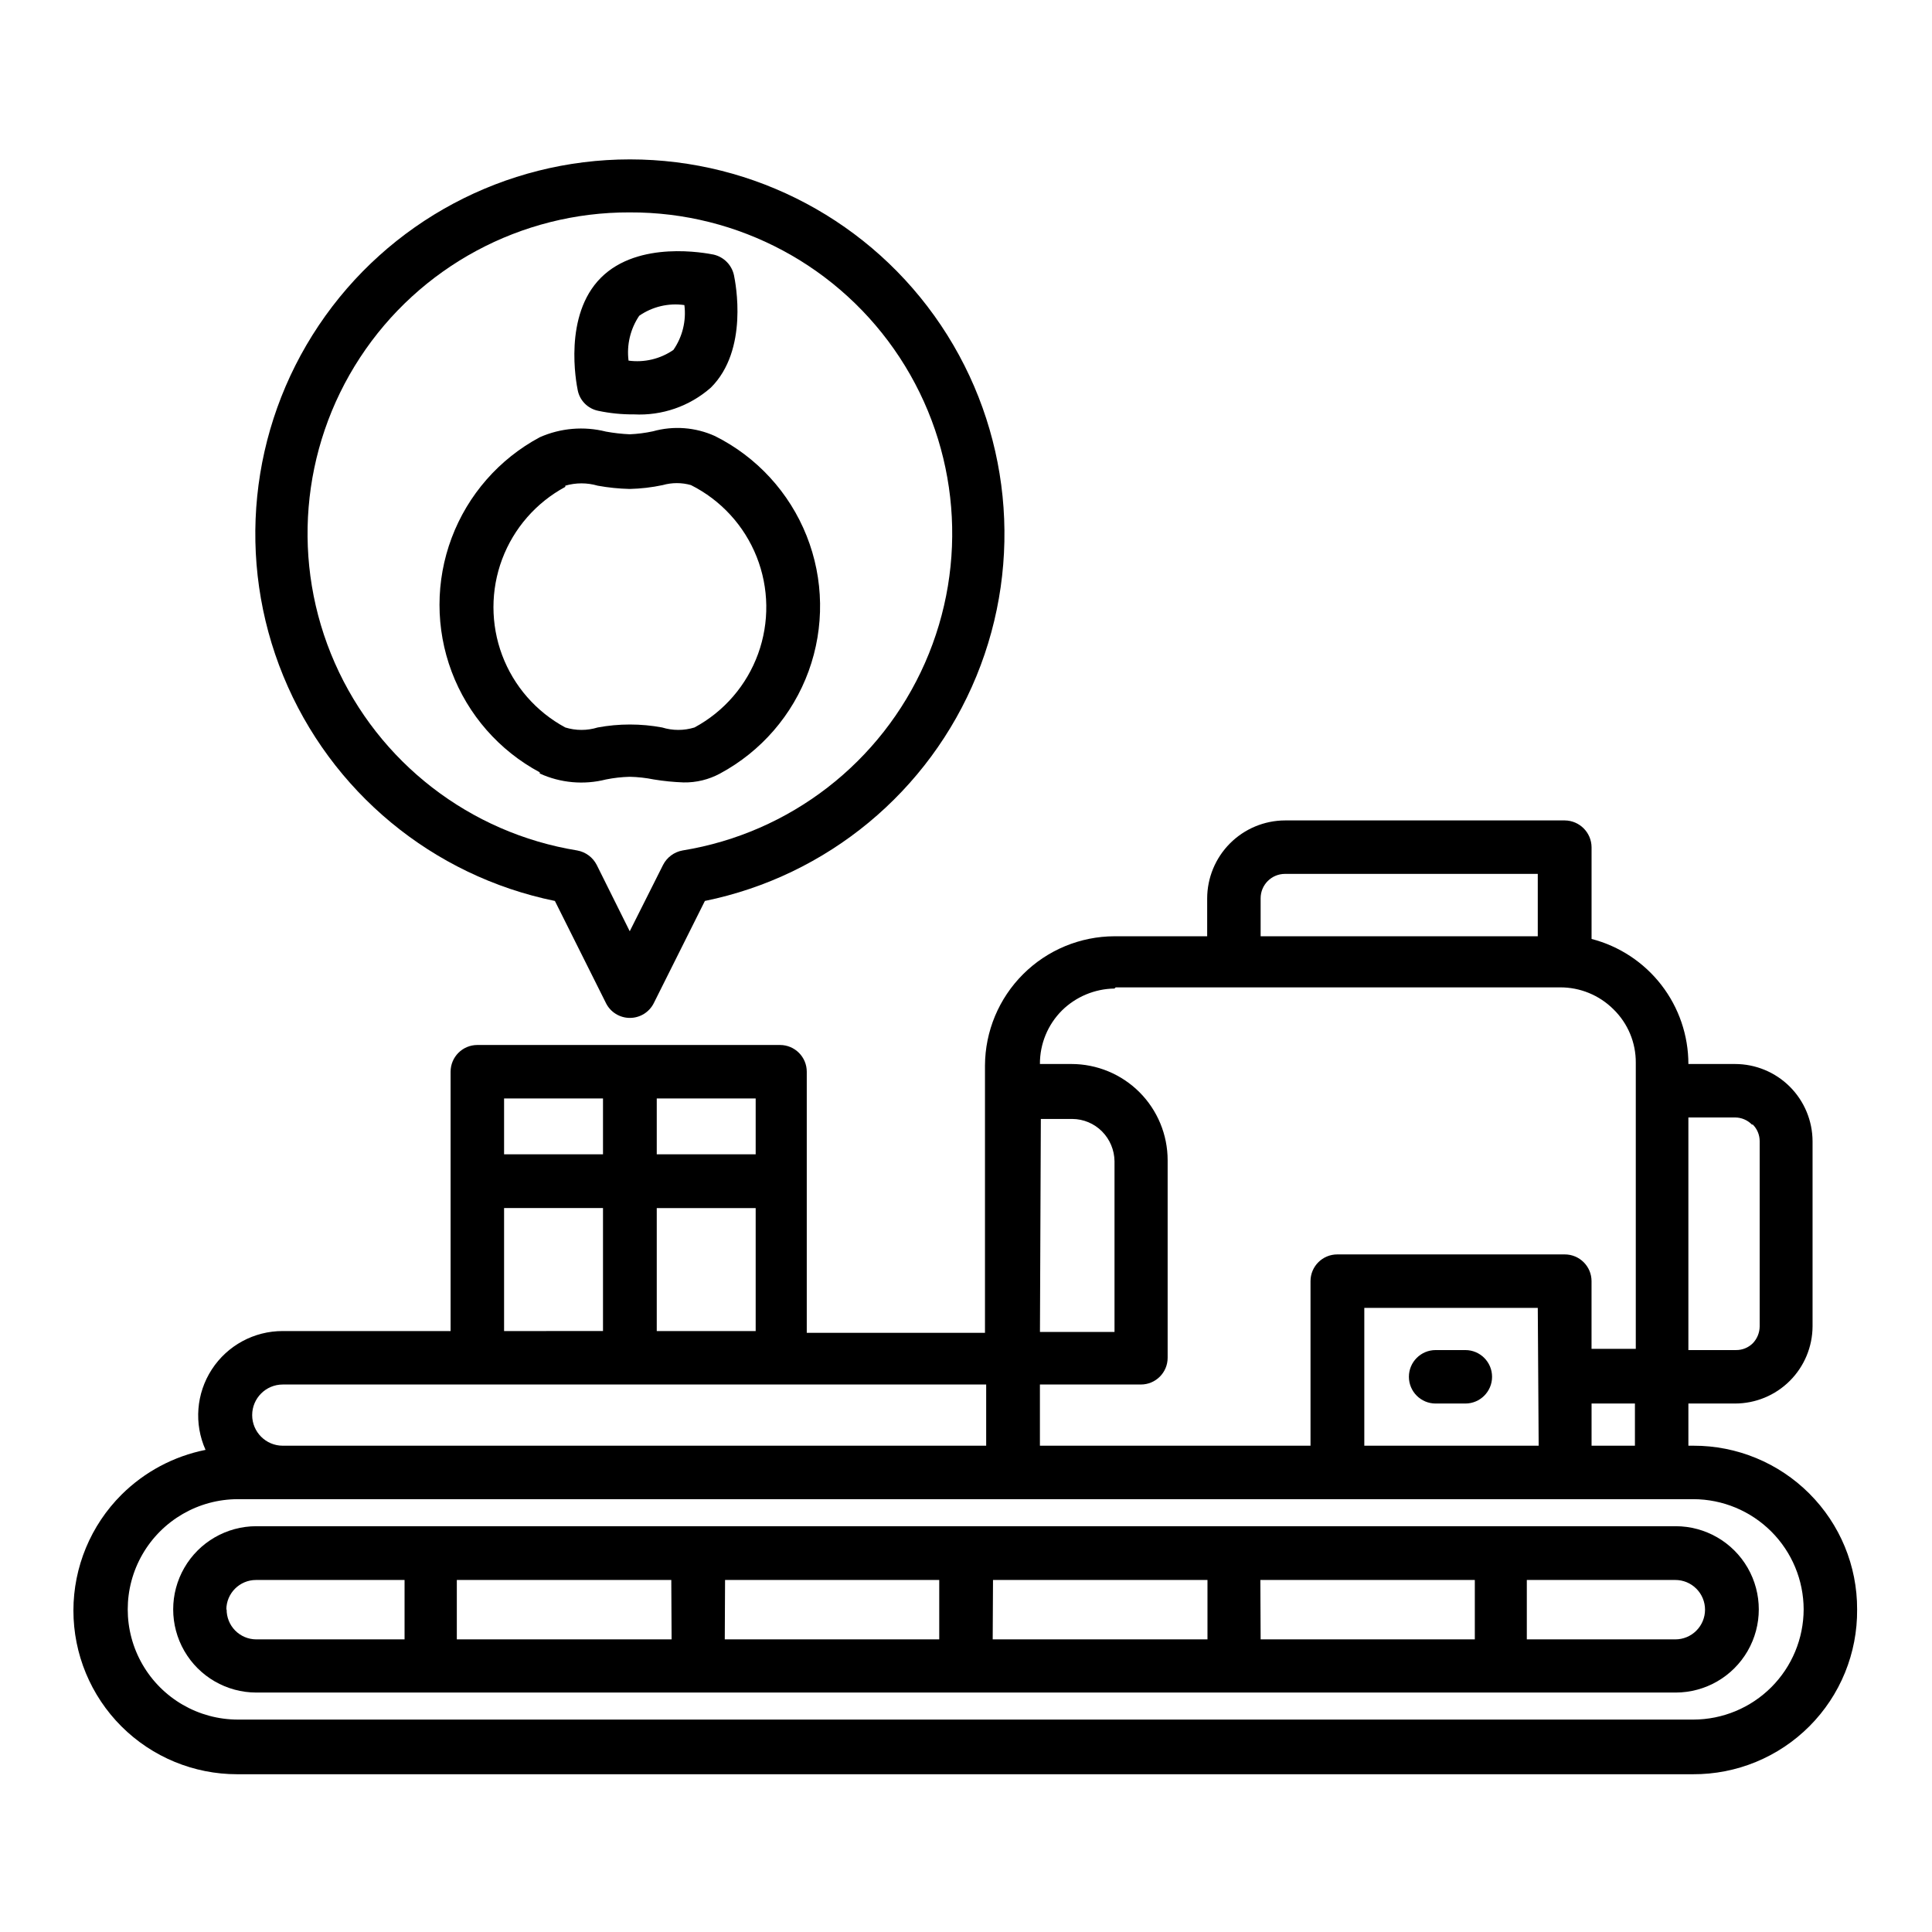
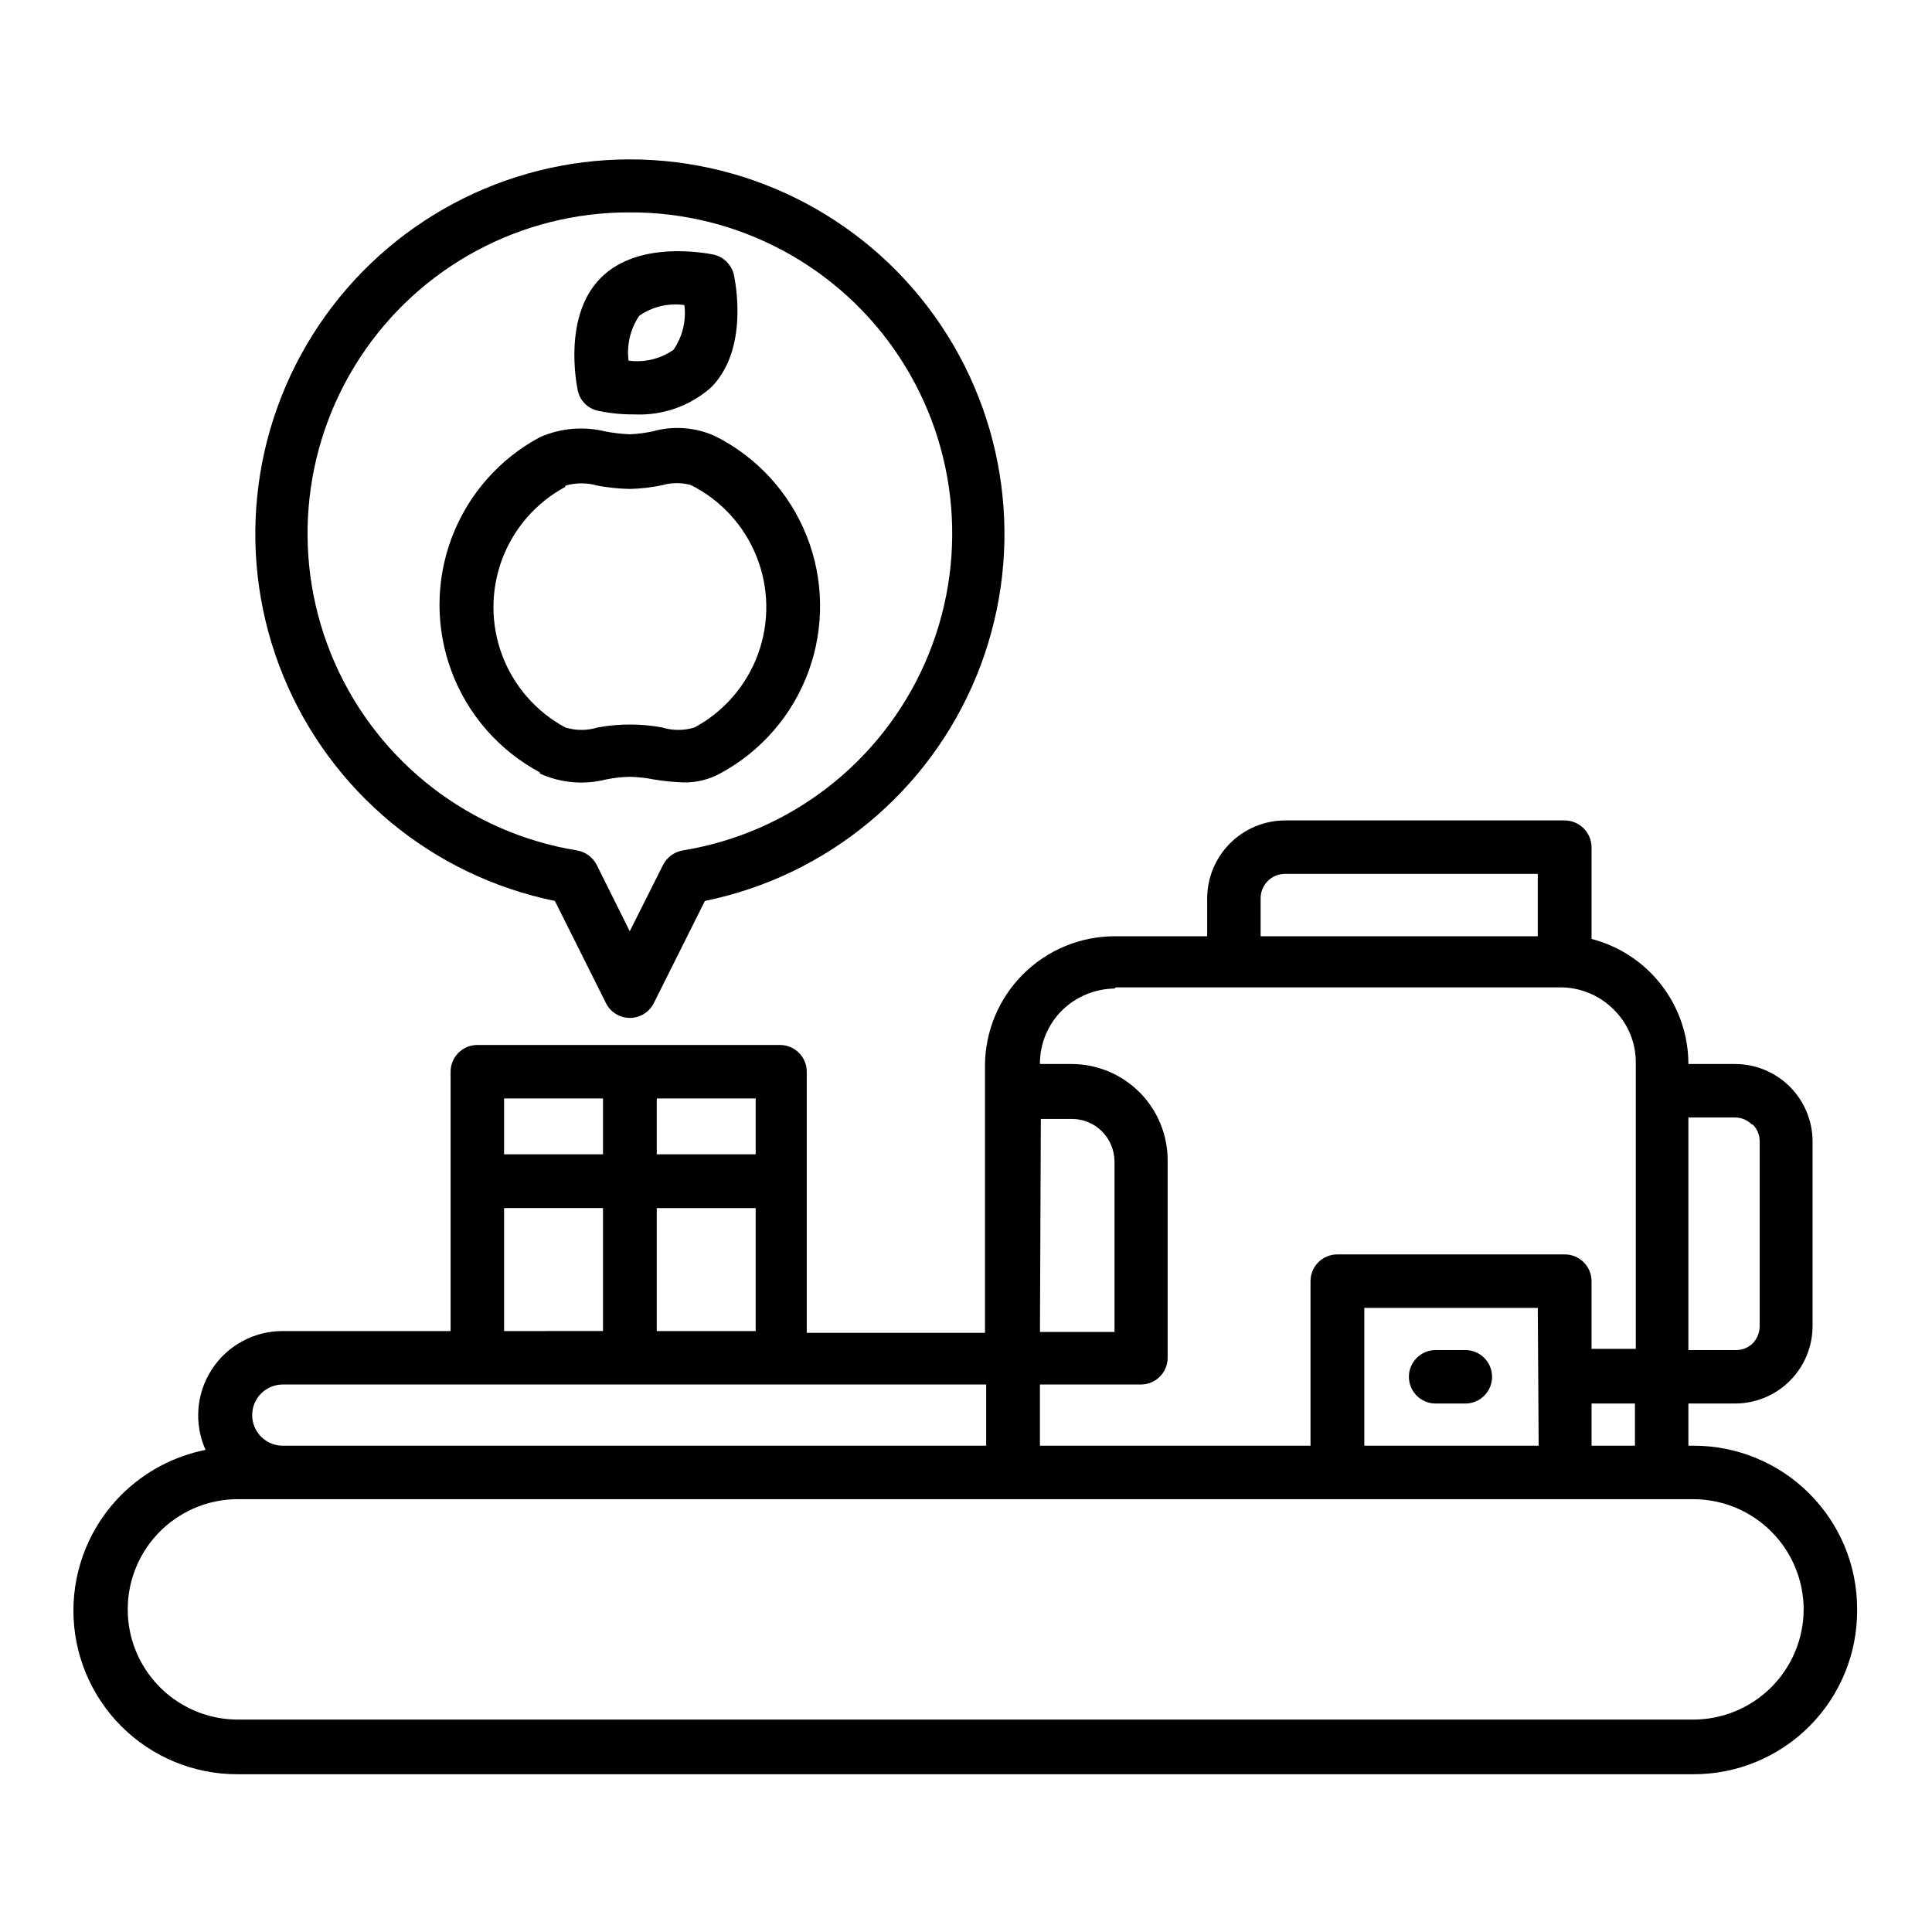
<svg xmlns="http://www.w3.org/2000/svg" fill="#000000" width="800px" height="800px" version="1.1" viewBox="144 144 512 512">
  <g>
    <path d="m623.48 539.8c-8.141-8.137-19.188-12.699-30.699-12.672h-1.34v-11.18h12.359c5.438 0 10.648-2.152 14.5-5.988 3.852-3.836 6.027-9.043 6.047-14.48v-49.039c-0.02-5.438-2.195-10.645-6.047-14.48-3.852-3.836-9.062-5.988-14.5-5.988h-12.359c0-7.586-2.523-14.957-7.168-20.957-4.644-5.996-11.148-10.285-18.492-12.184v-24.324c-0.043-3.894-3.191-7.043-7.086-7.086h-74.156c-5.477 0.02-10.723 2.211-14.586 6.09-3.867 3.883-6.039 9.137-6.039 14.613v9.996h-24.559c-9.082 0.023-17.789 3.633-24.219 10.051-6.43 6.414-10.062 15.109-10.105 24.195v70.848h-47.23v-69.195c0-3.914-3.172-7.086-7.086-7.086h-80.215c-3.914 0-7.086 3.172-7.086 7.086v68.723h-44.477c-7.59-0.02-14.668 3.809-18.805 10.172s-4.762 14.391-1.66 21.316c-8.434 1.688-16.184 5.82-22.281 11.887-8.148 8.133-12.73 19.176-12.734 30.691 0 11.516 4.578 22.559 12.723 30.699 8.148 8.137 19.199 12.699 30.715 12.684h385.73-0.004c11.594 0.066 22.727-4.523 30.91-12.734 8.184-8.211 12.73-19.363 12.625-30.953 0.043-11.516-4.523-22.57-12.676-30.703zm-46.207-12.676-11.492 0.004v-11.18h11.492zm-157.44-86.594h8.344v0.004c2.957 0.016 5.789 1.207 7.871 3.305s3.266 4.922 3.309 7.875v45.266l-19.758-0.004zm131.93 86.594-46.207 0.004v-36.527h45.973zm56.758-85.098v0.004c1.168 1.172 1.816 2.758 1.812 4.41v49.043-0.004c-0.008 1.676-0.656 3.281-1.812 4.488-1.188 1.184-2.809 1.84-4.484 1.812h-12.598v-61.641h12.359c1.688 0.004 3.305 0.684 4.488 1.891zm-130.44-59.98c0-3.566 2.891-6.457 6.453-6.457h66.992v16.531h-73.445zm-38.414 23.617h117.76c5.312-0.027 10.414 2.07 14.172 5.824 3.812 3.723 5.945 8.84 5.902 14.168v75.809h-11.727v-17.949c0-3.91-3.172-7.082-7.086-7.082h-60.301c-3.914 0-7.086 3.172-7.086 7.082v43.609l-71.711 0.004v-16.219h26.766-0.004c3.914 0 7.086-3.172 7.086-7.082v-52.352c0-6.762-2.688-13.25-7.469-18.035-4.785-4.781-11.273-7.469-18.035-7.469h-8.344c-0.027-5.312 2.07-10.414 5.824-14.172 3.719-3.664 8.711-5.754 13.934-5.824zm-121.62 91.078v-32.59h26.215v32.59zm26.215-46.84h-26.215v-14.797h26.215zm-40.461-14.801v14.801h-26.215v-14.797zm-26.215 29.047h26.215v32.59l-26.215 0.004zm-58.648 46.762h186.41v16.215l-186.41 0.004c-4.477 0-8.109-3.633-8.109-8.109 0-4.477 3.633-8.109 8.109-8.109zm403.05 59.594c-0.02 7.738-3.102 15.156-8.574 20.629-5.473 5.469-12.891 8.555-20.629 8.574h-385.73c-10.434 0-20.074-5.566-25.293-14.602-5.215-9.035-5.215-20.168 0-29.207 5.219-9.035 14.859-14.602 25.293-14.602h385.73c7.738 0.02 15.156 3.106 20.629 8.578 5.473 5.473 8.555 12.887 8.574 20.629z" />
-     <path d="m588.06 548.46h-376.12c-7.875 0-15.152 4.199-19.09 11.02s-3.938 15.223 0 22.043c3.938 6.82 11.215 11.02 19.09 11.02h376.12c7.875 0 15.148-4.199 19.086-11.02 3.938-6.82 3.938-15.223 0-22.043s-11.211-11.02-19.086-11.02zm-251.91 14.25h56.758v15.742h-56.836zm-14.168 15.742h-56.918v-15.742h56.836zm85.176-15.742h56.836v15.742h-56.918zm70.848 0h56.836v15.742h-56.758zm-274.02 7.871h-0.004c0-4.348 3.523-7.871 7.871-7.871h39.359v15.742h-39.359c-2.086-0.02-4.082-0.871-5.543-2.359-1.461-1.492-2.269-3.504-2.25-5.59zm391.87 0h-0.004c0 2.086-0.832 4.09-2.309 5.566-1.473 1.477-3.477 2.305-5.562 2.305h-39.359v-15.742h39.359c2.086 0 4.09 0.828 5.562 2.305 1.477 1.477 2.309 3.477 2.309 5.566z" />
    <path d="m524.46 515.95h7.871c3.91 0 7.082-3.172 7.082-7.086 0-3.91-3.172-7.082-7.082-7.082h-7.871c-3.914 0-7.086 3.172-7.086 7.082 0 3.914 3.172 7.086 7.086 7.086z" />
    <path d="m291.05 382.76 13.539 27.078v0.004c1.199 2.398 3.652 3.914 6.336 3.914 2.684 0 5.137-1.516 6.336-3.914l13.539-27.078 0.004-0.004c32.422-6.625 59.406-28.973 71.965-59.59 12.555-30.617 9.031-65.477-9.402-92.957-18.434-27.484-49.348-43.973-82.441-43.973-33.09 0-64.008 16.488-82.438 43.973-18.434 27.48-21.961 62.34-9.402 92.957 12.555 30.617 39.543 52.965 71.965 59.59zm19.836-182.47c28.82-0.125 55.742 14.348 71.539 38.449 15.797 24.105 18.32 54.566 6.707 80.941-11.613 26.375-35.789 45.078-64.234 49.699-2.242 0.398-4.164 1.828-5.195 3.859l-8.816 17.555-8.738-17.555c-1.027-2.031-2.953-3.461-5.195-3.859-28.438-4.621-52.602-23.312-64.223-49.676-11.617-26.363-9.109-56.812 6.668-80.918 15.777-24.105 42.68-38.594 71.488-38.496z" />
    <path d="m287.04 348.99c5.5 2.508 11.695 3.066 17.555 1.574 2.074-0.418 4.184-0.656 6.297-0.707 2.141 0.047 4.277 0.285 6.375 0.707 2.606 0.43 5.234 0.691 7.875 0.785 3.375 0.066 6.711-0.75 9.68-2.359 10.891-5.859 19.242-15.516 23.473-27.133 4.227-11.621 4.035-24.387-0.539-35.875-4.574-11.484-13.211-20.891-24.27-26.418-5.164-2.344-10.992-2.789-16.453-1.262-2.019 0.438-4.074 0.699-6.141 0.789-2.113-0.094-4.215-0.332-6.297-0.711-5.856-1.477-12.035-0.949-17.555 1.496-10.758 5.769-19.055 15.25-23.348 26.676s-4.293 24.023 0 35.449 12.59 20.902 23.348 26.672zm6.769-76.281c2.801-0.82 5.781-0.82 8.582 0 2.805 0.512 5.648 0.801 8.5 0.867 2.938-0.07 5.863-0.41 8.738-1.023 2.445-0.695 5.035-0.695 7.481 0 7.93 3.981 14.125 10.738 17.406 18.988 3.277 8.25 3.414 17.414 0.379 25.754-3.035 8.344-9.031 15.281-16.844 19.492-2.793 0.863-5.785 0.863-8.578 0-5.648-1.047-11.438-1.047-17.082 0-2.797 0.863-5.785 0.863-8.582 0-7.711-4.152-13.656-10.961-16.734-19.16-3.074-8.203-3.074-17.238 0-25.441 3.078-8.199 9.023-15.008 16.734-19.16z" />
    <path d="m302.54 252.87c3.106 0.656 6.273 0.973 9.445 0.945 7.461 0.395 14.781-2.148 20.391-7.086 10.078-9.996 6.535-27.789 6.141-29.758-0.578-2.738-2.699-4.891-5.434-5.508-2.047-0.395-19.836-3.856-29.836 6.141-9.996 9.996-6.535 27.867-6.141 29.836v-0.004c0.551 2.742 2.691 4.883 5.434 5.434zm10.863-25.191c3.488-2.418 7.762-3.43 11.965-2.832 0.531 4.184-0.508 8.418-2.91 11.887-3.473 2.391-7.711 3.402-11.887 2.832-0.527-4.176 0.48-8.398 2.832-11.887z" />
  </g>
</svg>